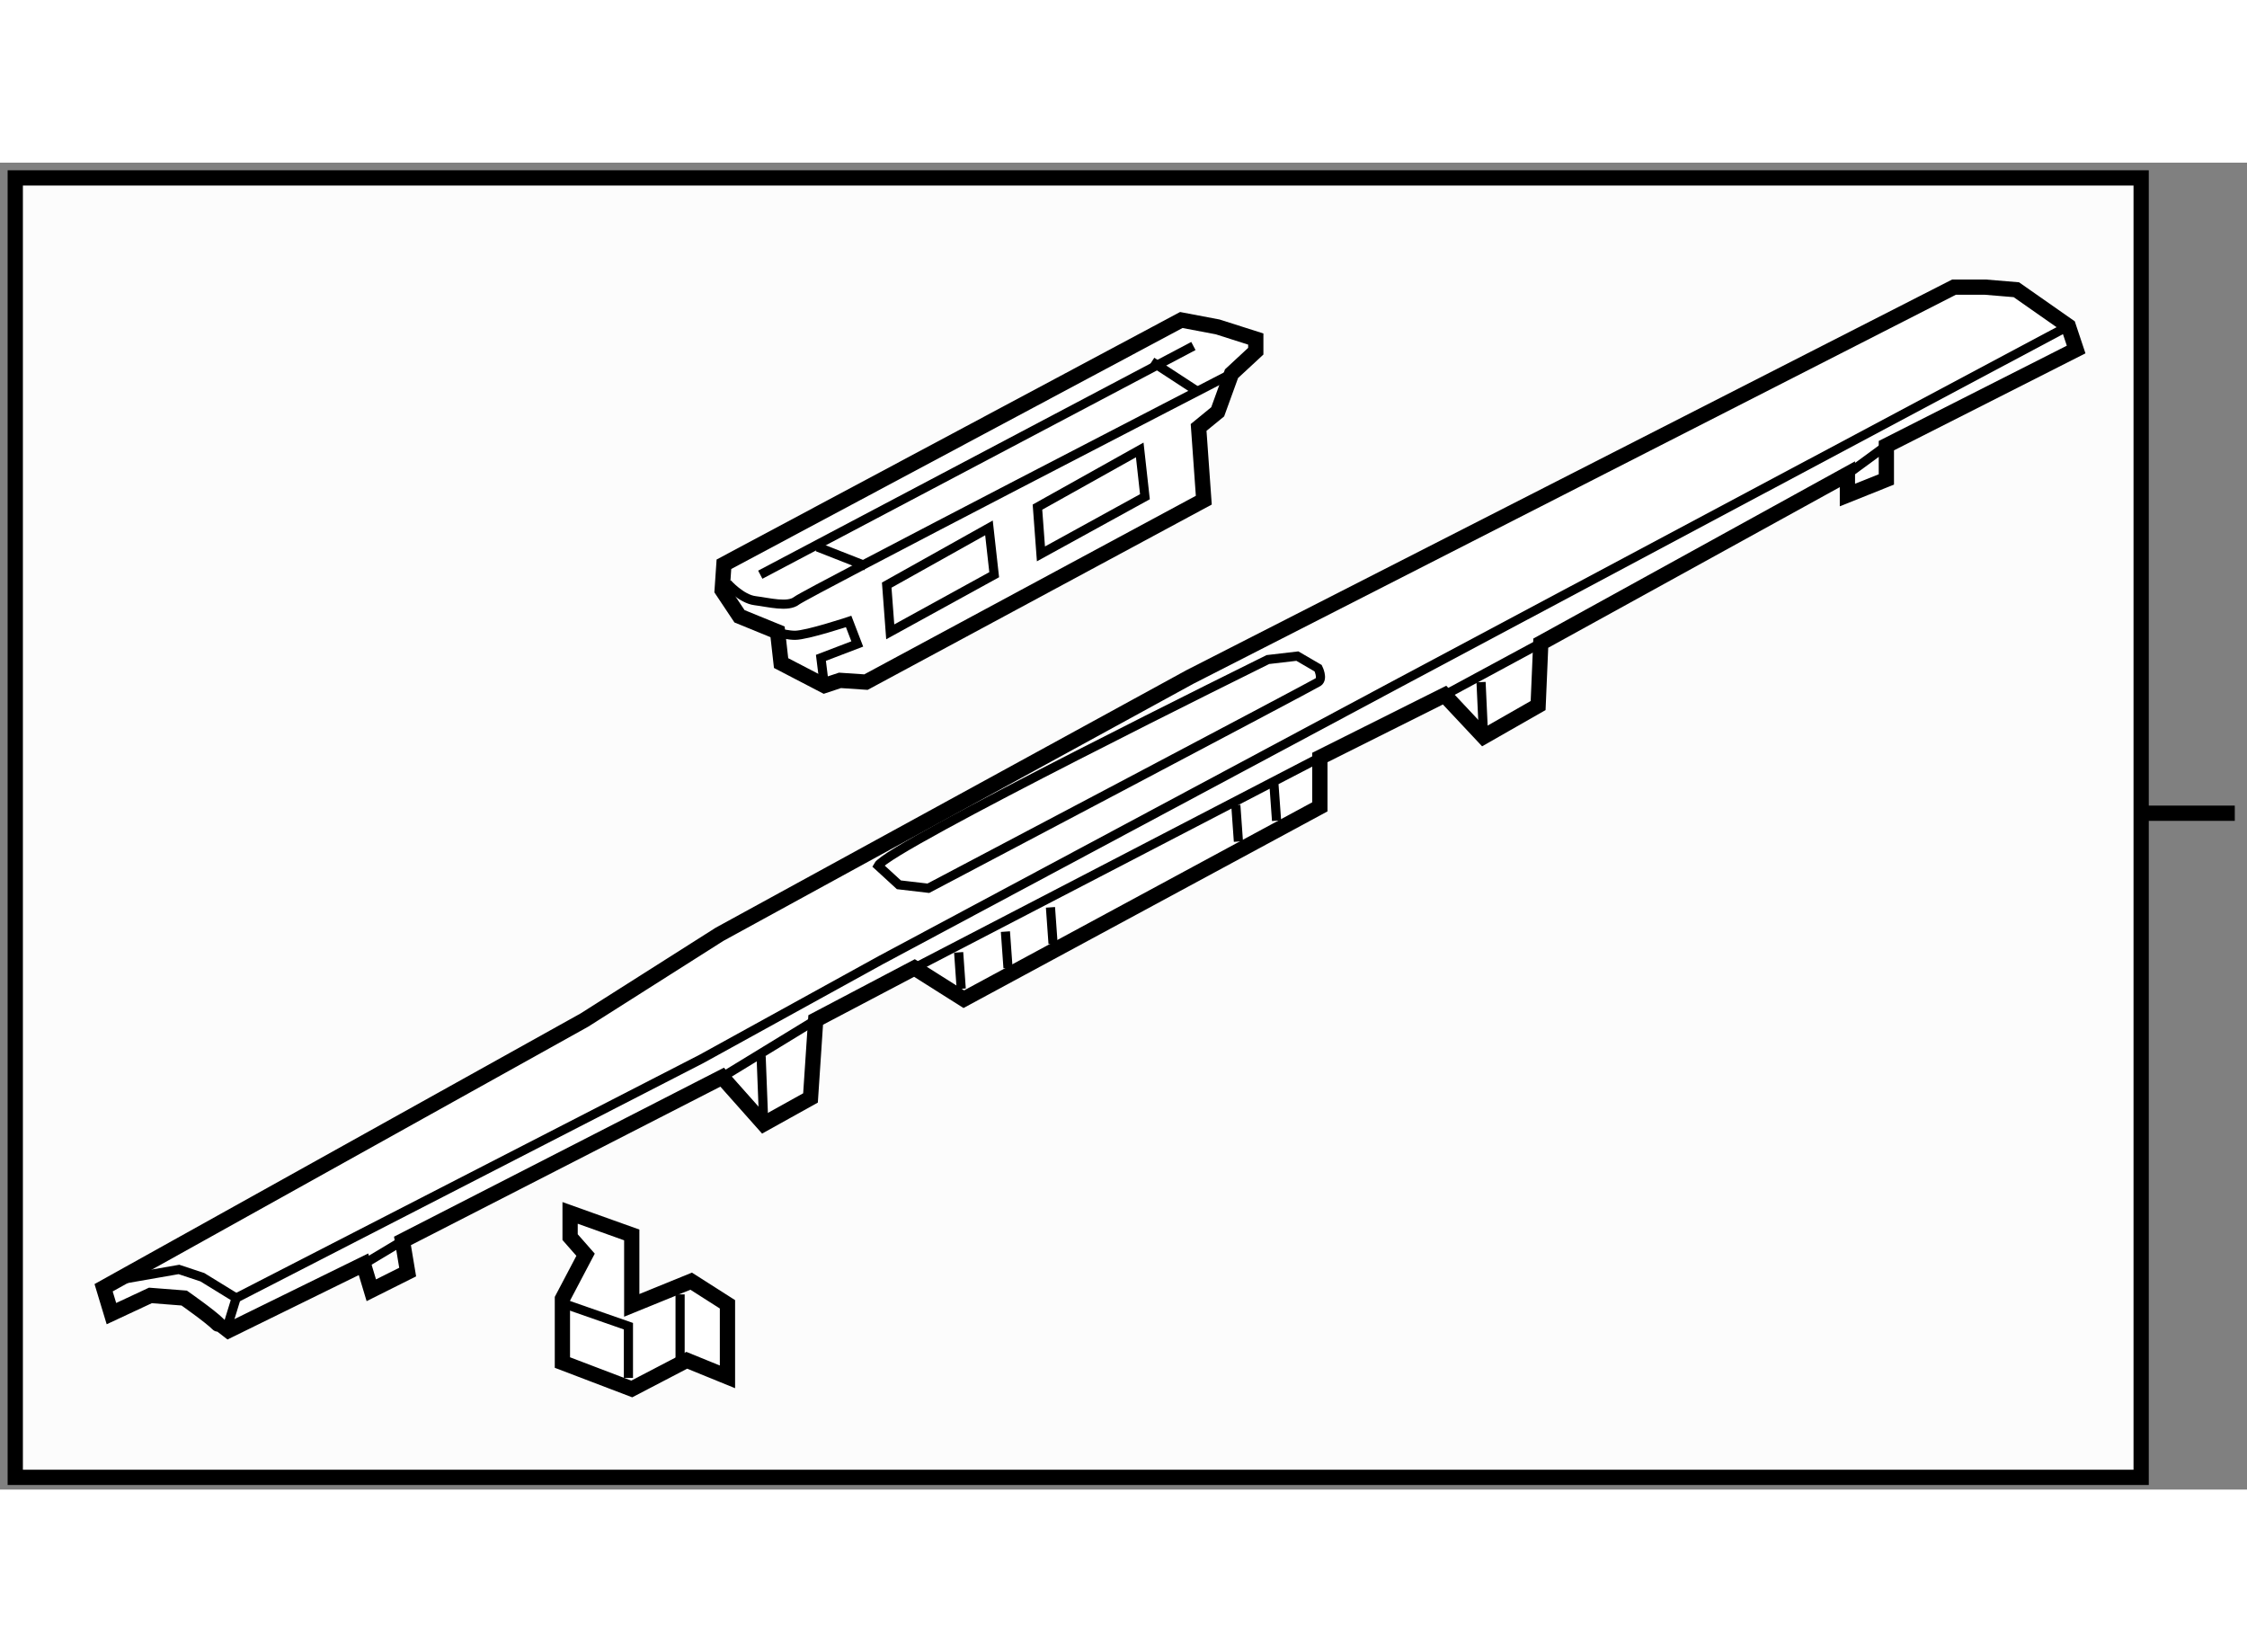
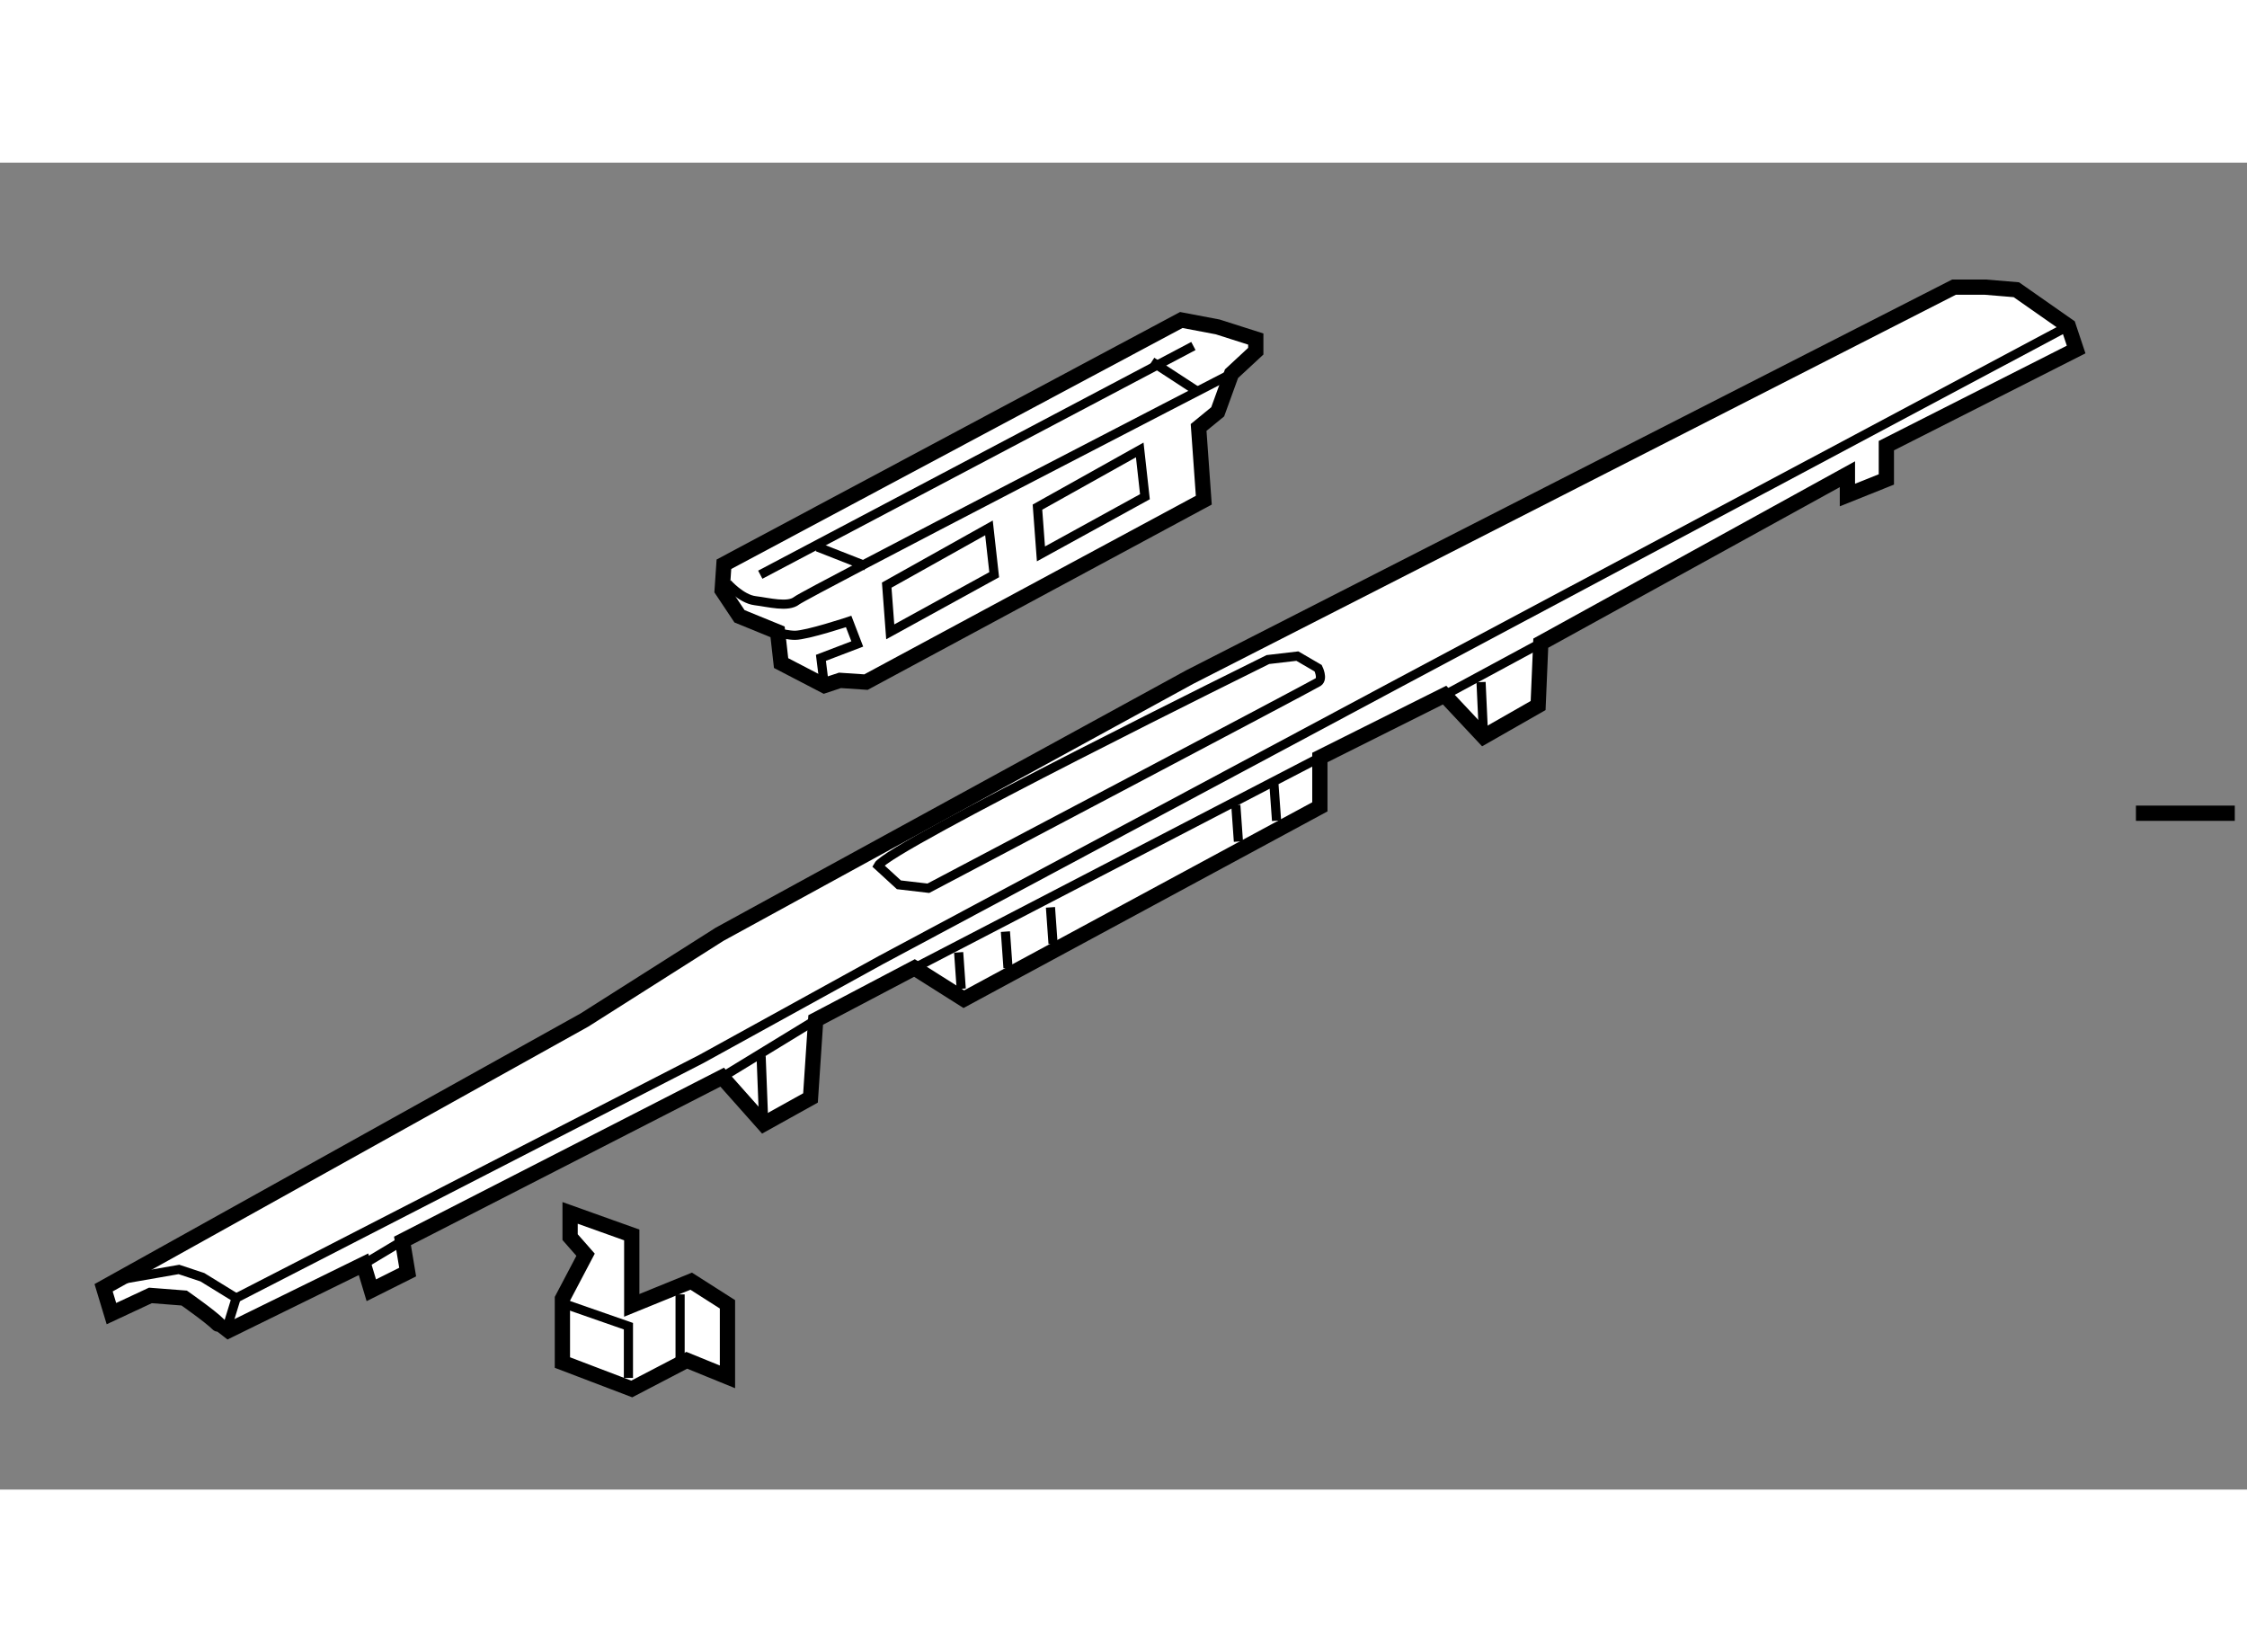
<svg xmlns="http://www.w3.org/2000/svg" version="1.1" x="0px" y="0px" width="244.8px" height="180px" viewBox="154.162 53.758 73.622 43.476" enable-background="new 0 0 244.8 180" xml:space="preserve">
  <rect x="154.162" y="53.758" width="73.622" height="43.476" fill="#808080" stroke="none" />
  <g>
-     <rect x="154.662" y="54.258" fill="#FCFCFC" stroke="#000000" stroke-width="0.5" width="69.654" height="42.576" />
    <line fill="none" stroke="#000000" stroke-width="0.5" x1="224.145" y1="75.074" x2="227.384" y2="75.074" />
  </g>
  <g>
    <path fill="#FFFFFF" stroke="#000000" stroke-width="0.5" d="M157.813,91.469l1.277-0.596l1.107,0.086     c0,0,0.852,0.596,1.106,0.852s0.255,0.256,0.255,0.256l4.514-2.215l0.256,0.852l1.191-0.596l-0.17-1.021l10.474-5.365l1.362,1.533     l1.533-0.852l0.17-2.555l3.236-1.703l1.617,1.022l11.666-6.302v-1.617l4.086-2.044l1.277,1.363l1.788-1.021l0.087-2.044     l10.047-5.535v0.682l1.276-0.511v-1.107l6.218-3.15l-0.256-0.767l-1.703-1.192l-1.021-0.085h-1.021l-25.036,12.773l-15.411,8.431     l-4.428,2.81l-15.753,8.771L157.813,91.469z" />
    <polyline fill="none" stroke="#000000" stroke-width="0.3" points="158.068,90.363 160.025,90.022 160.793,90.277 161.9,90.958      161.559,92.066   " />
    <polyline fill="none" stroke="#000000" stroke-width="0.3" points="161.9,90.958 177.143,83.125 183.018,79.888 200.048,70.778      221.932,59.112   " />
    <line fill="none" stroke="#000000" stroke-width="0.3" x1="166.072" y1="89.851" x2="167.35" y2="89.085" />
    <line fill="none" stroke="#000000" stroke-width="0.3" x1="177.823" y1="83.72" x2="180.889" y2="81.847" />
    <line fill="none" stroke="#000000" stroke-width="0.3" x1="179.1" y1="83.039" x2="179.186" y2="85.253" />
    <line fill="none" stroke="#000000" stroke-width="0.3" x1="184.125" y1="80.144" x2="197.408" y2="73.248" />
    <line fill="none" stroke="#000000" stroke-width="0.3" x1="185.572" y1="79.633" x2="185.656" y2="80.826" />
    <line fill="none" stroke="#000000" stroke-width="0.3" x1="187.104" y1="78.953" x2="187.189" y2="80.144" />
    <line fill="none" stroke="#000000" stroke-width="0.3" x1="188.58" y1="78.158" x2="188.665" y2="79.35" />
    <line fill="none" stroke="#000000" stroke-width="0.3" x1="194.653" y1="74.809" x2="194.738" y2="76.001" />
    <line fill="none" stroke="#000000" stroke-width="0.3" x1="195.902" y1="74.127" x2="195.988" y2="75.319" />
    <path fill="none" stroke="#000000" stroke-width="0.3" d="M182.933,76.795c0.341-0.625,12.771-6.756,12.771-6.756l0.966-0.113     l0.681,0.397c0,0,0.17,0.341,0,0.454c-0.171,0.113-12.772,6.755-12.772,6.755l-0.965-0.113L182.933,76.795z" />
    <line fill="none" stroke="#000000" stroke-width="0.3" x1="201.494" y1="71.203" x2="204.646" y2="69.5" />
    <line fill="none" stroke="#000000" stroke-width="0.3" x1="202.688" y1="70.778" x2="202.771" y2="72.566" />
-     <line fill="none" stroke="#000000" stroke-width="0.3" x1="214.693" y1="63.965" x2="215.97" y2="63.029" />
  </g>
  <g>
    <polygon fill="#FFFFFF" stroke="#000000" stroke-width="0.5" points="173.348,89.54 172.589,90.982 172.589,93.072      174.861,93.938 176.664,92.998 177.997,93.541 177.997,91.164 176.808,90.406 174.861,91.199 174.861,88.891 172.841,88.169      172.841,88.963   " />
    <polyline fill="none" stroke="#000000" stroke-width="0.3" points="172.589,91.127 174.752,91.881 174.752,93.577   " />
    <line fill="none" stroke="#000000" stroke-width="0.3" x1="176.445" y1="90.839" x2="176.445" y2="93.254" />
  </g>
  <g>
    <polygon fill="#FFFFFF" stroke="#000000" stroke-width="0.5" points="179.639,69.131 178.391,68.621 177.823,67.769      177.881,66.917 192.867,58.914 194.059,59.14 195.307,59.538 195.307,59.936 194.512,60.673 194.059,61.922 193.434,62.434      193.604,64.817 182.535,70.778 181.684,70.721 181.172,70.891 179.754,70.154   " />
    <path fill="none" stroke="#000000" stroke-width="0.3" d="M177.994,67.541c0,0,0.454,0.513,0.908,0.569     c0.453,0.056,1.078,0.227,1.362,0c0.282-0.228,14.247-7.437,14.247-7.437" />
    <path fill="none" stroke="#000000" stroke-width="0.3" d="M179.186,69.017c0,0,0.624,0.227,1.022,0.227     c0.397,0,1.759-0.453,1.759-0.453l0.283,0.737l-1.191,0.455l0.113,0.907" />
    <polygon fill="none" stroke="#000000" stroke-width="0.3" points="183.215,67.6 183.33,69.131 186.736,67.259 186.565,65.725        " />
    <polygon fill="none" stroke="#000000" stroke-width="0.3" points="188.154,65.045 188.268,66.577 191.675,64.704 191.505,63.171        " />
    <line fill="none" stroke="#000000" stroke-width="0.3" x1="179.072" y1="67.259" x2="193.263" y2="59.766" />
    <line fill="none" stroke="#000000" stroke-width="0.3" x1="180.945" y1="66.35" x2="182.535" y2="66.974" />
    <line fill="none" stroke="#000000" stroke-width="0.3" x1="191.9" y1="60.276" x2="193.377" y2="61.24" />
  </g>
</svg>